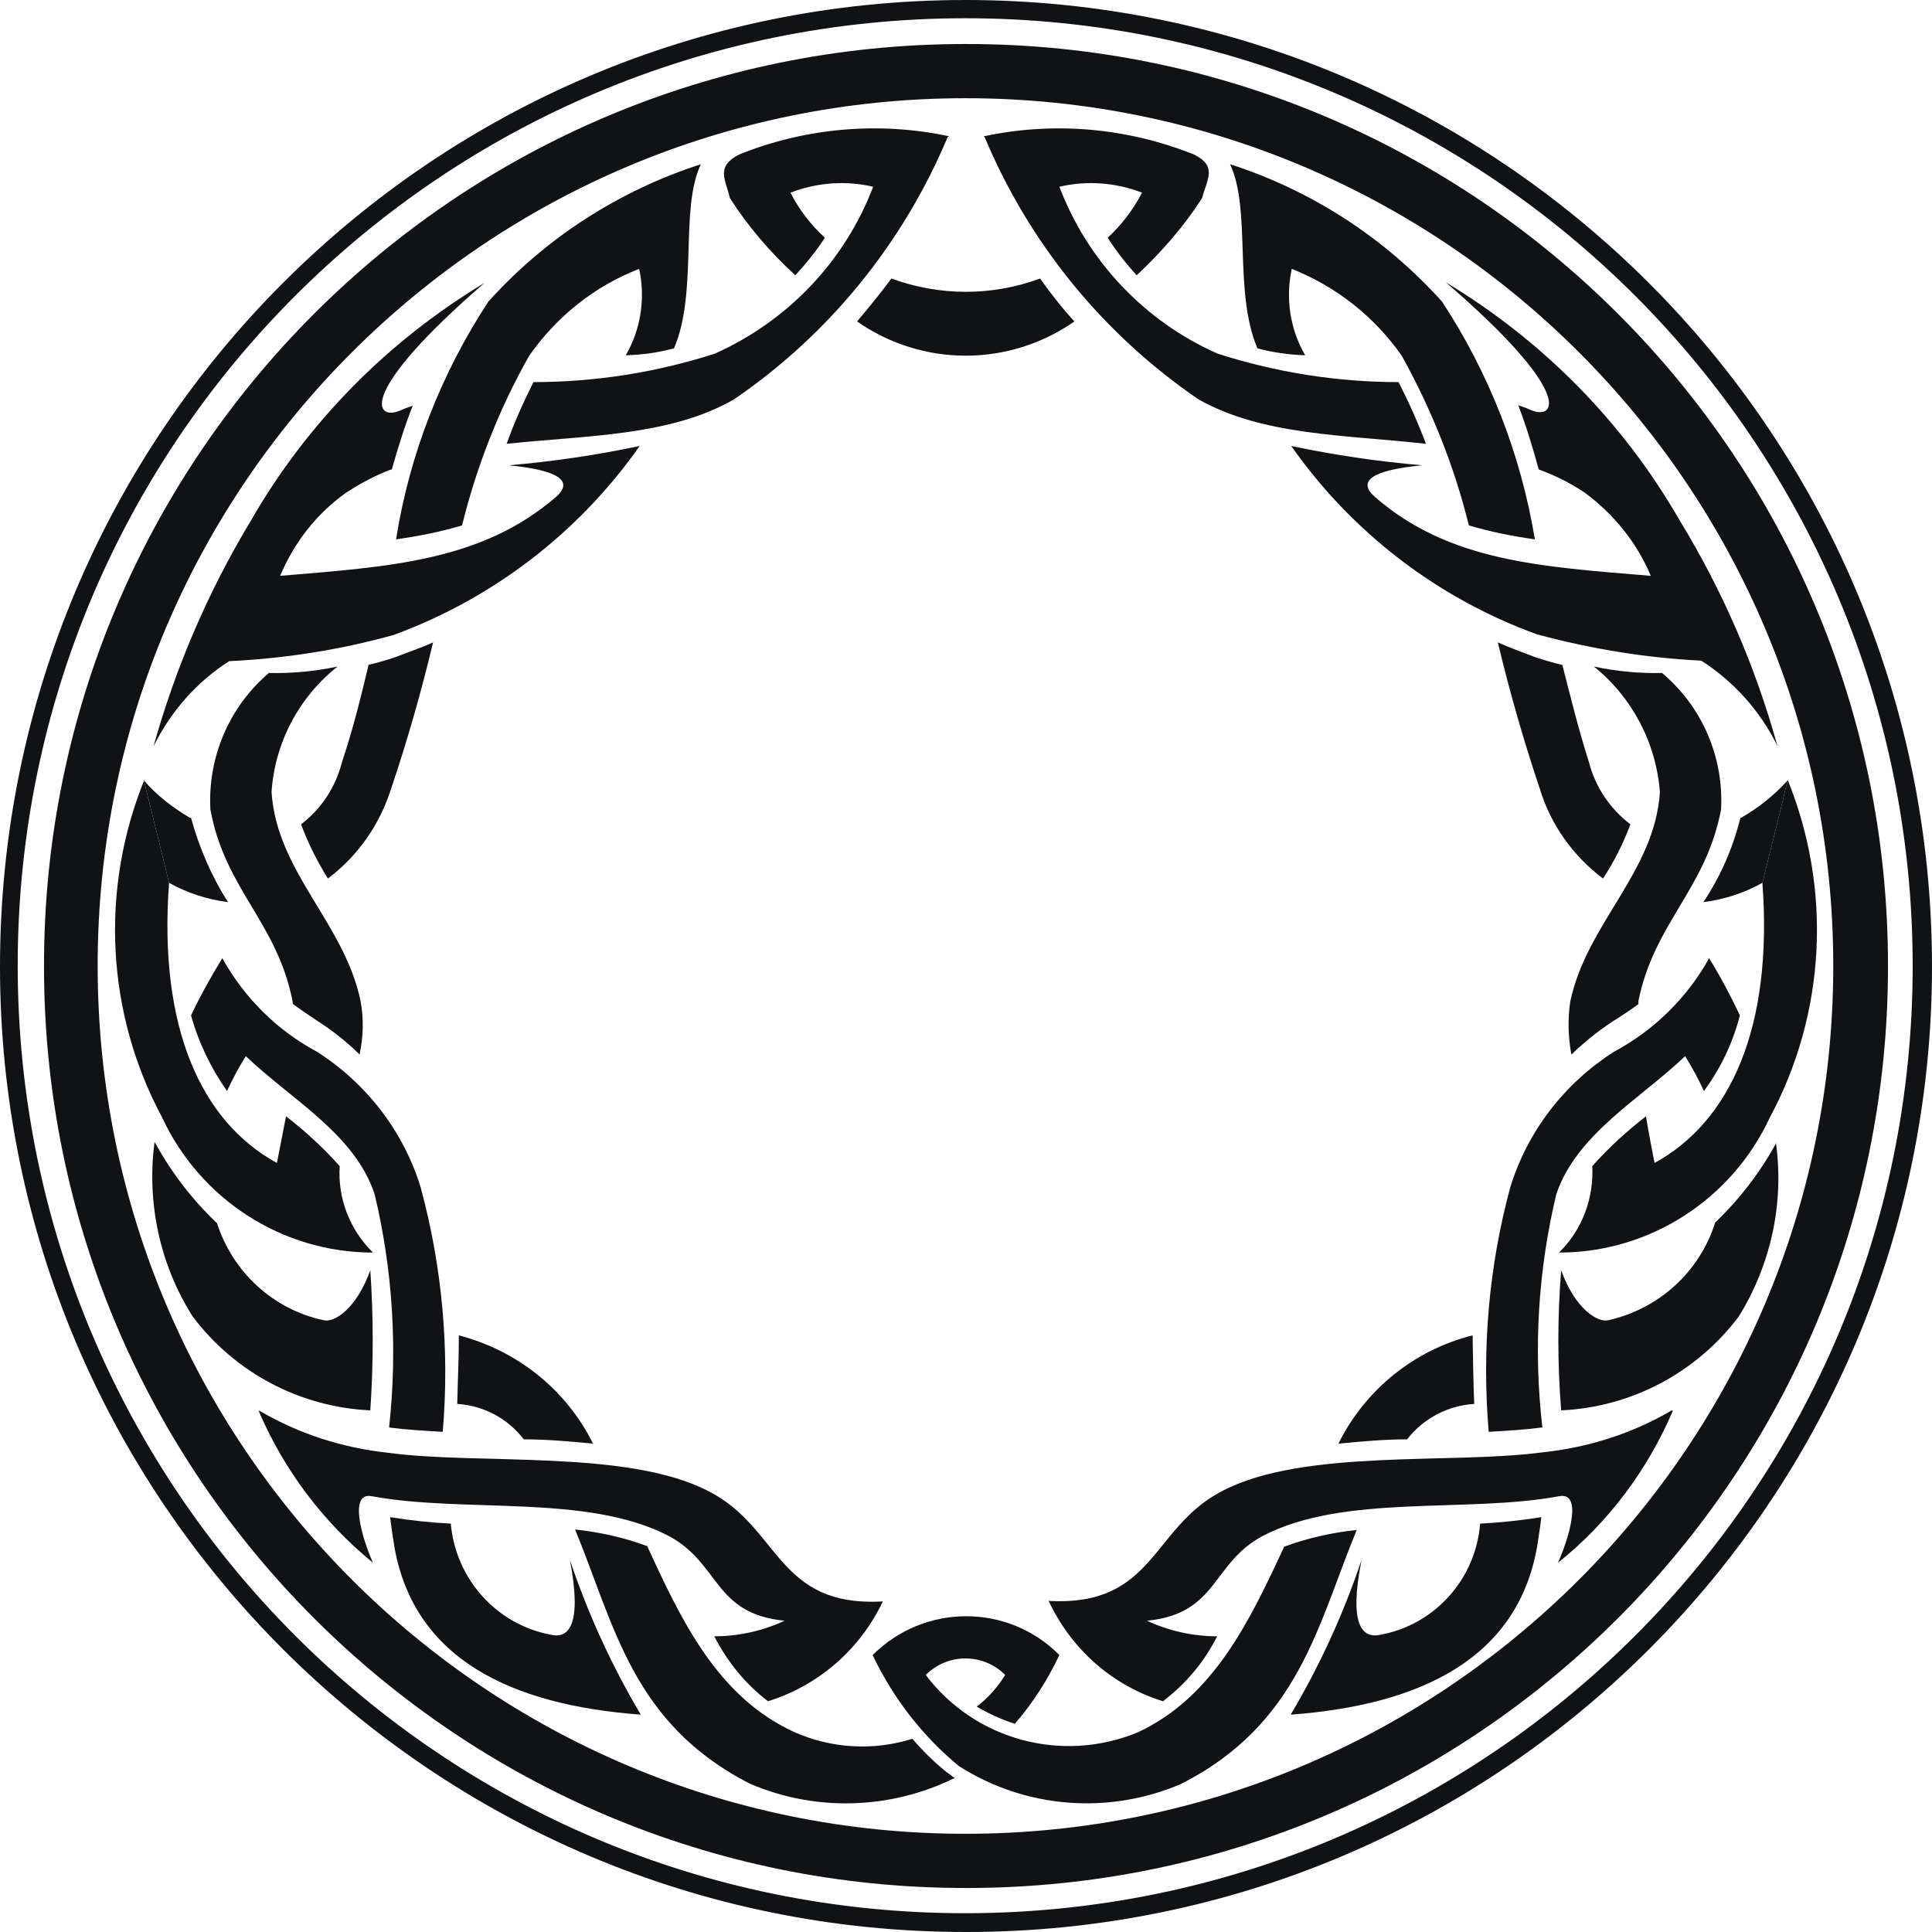
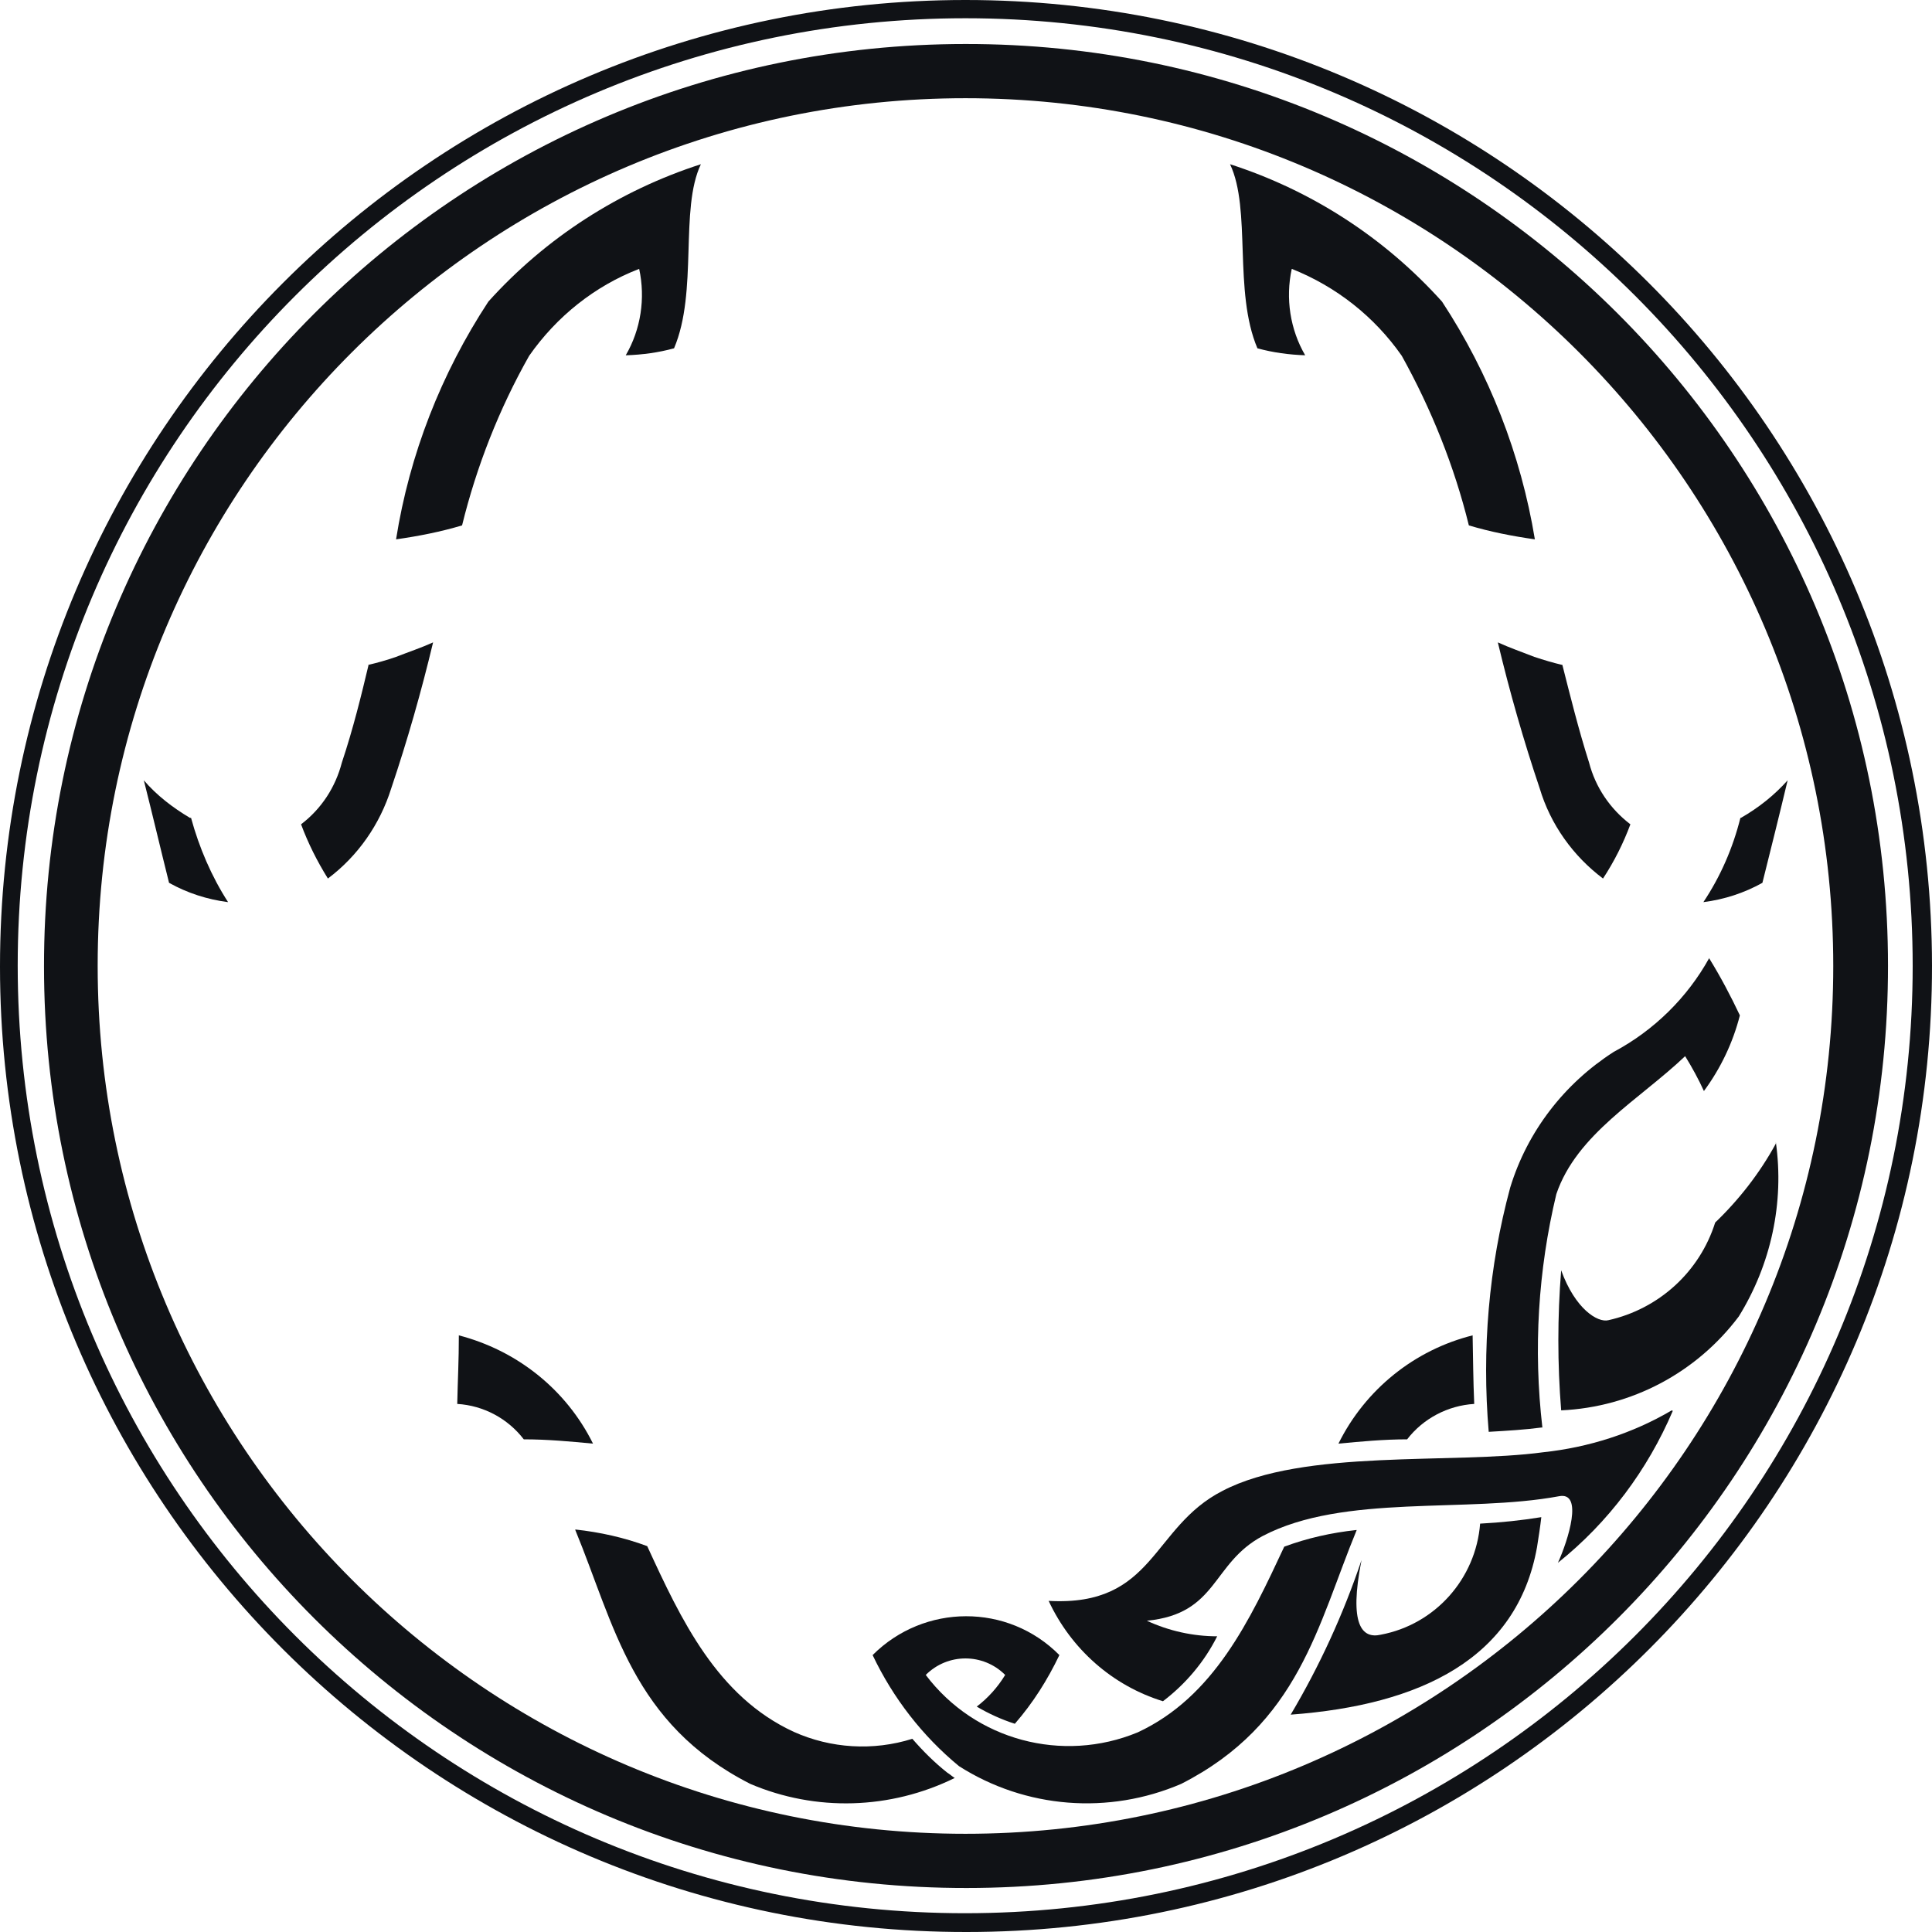
<svg xmlns="http://www.w3.org/2000/svg" id="Layer_2" data-name="Layer 2" viewBox="0 0 36 36">
  <defs>
    <style>
      .cls-1 {
        fill: #101216;
        fill-rule: evenodd;
      }
    </style>
  </defs>
  <g id="Layer_1-2" data-name="Layer 1">
    <g>
      <path id="Path_805" data-name="Path 805" class="cls-1" d="M11.67,6.62c.3-.01.6-.05.89-.13.45-1.06.1-2.59.5-3.43-1.52.49-2.89,1.37-3.96,2.56-.88,1.34-1.47,2.85-1.72,4.43.42-.06.83-.14,1.23-.26.27-1.1.69-2.17,1.25-3.16.51-.73,1.22-1.3,2.05-1.62.12.55.03,1.13-.25,1.61M6.87,12.38c-.14.59-.29,1.2-.5,1.83-.12.46-.38.86-.76,1.15.13.35.3.69.5,1.01.56-.42.97-1.01,1.18-1.68.3-.89.56-1.8.78-2.72-.22.1-.46.18-.69.27-.17.06-.35.11-.52.15M3.54,15.24c-.32-.19-.62-.42-.86-.7.16.63.31,1.27.47,1.91.34.19.71.31,1.1.36-.31-.48-.54-1.02-.69-1.57" />
-       <path id="Path_806" data-name="Path 806" class="cls-1" d="M2.68,14.54c.16.63.31,1.27.47,1.91-.2,2.7.6,4.45,2.01,5.22.05-.26.11-.56.17-.87.36.28.7.59,1,.93-.04.6.19,1.19.62,1.61-1.69,0-3.22-.99-3.93-2.52-1.04-1.94-1.16-4.24-.33-6.29M5.46,18.71c.15.11.3.21.45.31.28.18.55.39.79.63.07-.33.08-.66.02-.99-.3-1.46-1.56-2.4-1.66-3.9.06-.92.51-1.77,1.23-2.34-.42.09-.85.13-1.28.12-.74.63-1.14,1.57-1.09,2.54.27,1.49,1.24,2.1,1.53,3.57,0,.02,0,.03.01.05" />
-       <path id="Path_807" data-name="Path 807" class="cls-1" d="M4.14,17.85c.41.74,1.02,1.35,1.77,1.75.92.59,1.61,1.48,1.93,2.53.4,1.48.54,3.02.41,4.55-.35-.02-.69-.04-.99-.08h-.01c.16-1.46.07-2.93-.27-4.35-.37-1.12-1.55-1.76-2.4-2.57-.13.21-.25.43-.35.65-.3-.43-.53-.9-.67-1.41.17-.36.37-.72.58-1.06M8.4,28.39c.09,1.03.85,1.88,1.86,2.07.34.08.59-.18.36-1.39.34,1.01.78,1.97,1.32,2.88-2.44-.18-4.22-1.05-4.59-3.12-.03-.19-.06-.38-.08-.56.37.06.74.1,1.12.12M4.04,22.79c-.45-.43-.84-.93-1.14-1.48l-.02-.03c-.15,1.13.1,2.29.71,3.25.79,1.05,2,1.69,3.31,1.75.06-.87.06-1.74,0-2.61-.26.72-.67.98-.87.93-.94-.2-1.7-.9-1.99-1.82" />
-       <path id="Path_808" data-name="Path 808" class="cls-1" d="M4.82,26.29c.47,1.1,1.2,2.07,2.13,2.83-.19-.42-.47-1.33-.02-1.24,1.73.32,4.01-.05,5.53.74.96.51.83,1.45,2.16,1.58-.41.19-.86.29-1.31.29.24.47.58.89,1,1.21.94-.29,1.72-.97,2.14-1.86-1.98.11-1.91-1.37-3.24-2.05-1.51-.79-4.29-.49-5.98-.72-.84-.09-1.66-.35-2.39-.78" />
      <path id="Path_809" data-name="Path 809" class="cls-1" d="M8.55,24.88c0,.48-.02.81-.03,1.28.49.03.94.27,1.24.66.44,0,.87.04,1.29.08-.5-1.01-1.42-1.74-2.51-2.02M27.44,24.88c.01.48.01.81.03,1.28-.49.03-.95.27-1.25.66-.43,0-.86.04-1.28.08.5-1.01,1.42-1.75,2.51-2.02M25.28,28.51c-.73,1.77-1.07,3.61-3.27,4.73-1.35.58-2.9.46-4.14-.33-.68-.56-1.23-1.27-1.61-2.07.96-.96,2.52-.97,3.48,0,0,0,0,0,0,0-.22.46-.49.89-.83,1.28-.25-.08-.49-.19-.71-.32.21-.16.39-.36.53-.59-.41-.41-1.07-.41-1.48,0,0,0,0,0,0,0,.92,1.22,2.55,1.65,3.95,1.07,1.42-.66,2.09-2.09,2.73-3.46.43-.16.88-.26,1.34-.31M10.72,28.51c.73,1.77,1.06,3.61,3.26,4.73,1.22.52,2.61.48,3.81-.11-.05-.03-.09-.07-.14-.1-.24-.19-.45-.4-.65-.63-.73.23-1.52.18-2.21-.13-1.43-.66-2.1-2.09-2.73-3.46-.43-.16-.88-.26-1.34-.31" />
-       <path id="Path_810" data-name="Path 810" class="cls-1" d="M20.02,5.99c-.23-.25-.44-.52-.64-.8-.89.33-1.87.33-2.77,0-.2.27-.42.54-.64.8,1.22.85,2.83.85,4.05,0M17.66,2.55c-.83,1.98-2.21,3.68-3.98,4.89-1.2.69-2.74.67-4.24.83.14-.39.31-.77.5-1.15,1.15,0,2.29-.18,3.38-.53,1.36-.61,2.42-1.72,2.95-3.11-.51-.12-1.05-.08-1.54.11.16.32.38.6.64.84-.16.25-.35.48-.55.7-.47-.43-.88-.91-1.22-1.44-.08-.35-.27-.58.17-.81,1.24-.5,2.61-.62,3.92-.34M7.3,8.75c.12-.42.24-.81.39-1.19-.09.03-.17.06-.26.1-.45.17-.76-.35,1.6-2.39-1.81,1.09-3.31,2.61-4.36,4.44-.79,1.31-1.4,2.73-1.81,4.2.32-.65.8-1.2,1.41-1.59,1.04-.05,2.07-.21,3.07-.49,1.85-.68,3.45-1.91,4.58-3.52-.8.17-1.62.29-2.44.36.92.09,1.22.29.88.59-1.39,1.2-3.11,1.3-5.14,1.47.26-.62.68-1.16,1.23-1.55.26-.17.54-.32.83-.43M18.33,2.54c1.31-.28,2.67-.16,3.92.34.44.22.24.46.15.81-.34.53-.76,1.01-1.22,1.44-.2-.22-.38-.45-.54-.7.26-.24.48-.53.64-.84-.49-.19-1.03-.23-1.54-.11.53,1.39,1.59,2.51,2.95,3.11,1.09.35,2.23.53,3.37.53.19.37.36.75.51,1.15-1.51-.17-3.04-.15-4.24-.83-1.77-1.21-3.15-2.9-3.98-4.88M28.68,8.75c.3.11.58.25.85.43.54.4.97.93,1.23,1.55-2.03-.17-3.75-.26-5.14-1.47-.34-.3-.05-.5.88-.59-.82-.07-1.63-.19-2.44-.36,1.13,1.61,2.73,2.84,4.58,3.51,1,.27,2.03.44,3.06.49.61.39,1.1.94,1.42,1.59-.41-1.48-1.02-2.89-1.82-4.2-1.05-1.83-2.55-3.35-4.36-4.44,2.37,2.04,2.06,2.56,1.61,2.39-.09-.04-.17-.07-.26-.1.15.39.27.79.38,1.19" />
      <path id="Path_811" data-name="Path 811" class="cls-1" d="M24.32,6.62c-.3-.01-.6-.05-.89-.13-.45-1.06-.11-2.59-.51-3.43,1.52.49,2.88,1.37,3.95,2.56.88,1.34,1.47,2.85,1.73,4.43-.42-.06-.83-.14-1.23-.26-.27-1.1-.7-2.17-1.25-3.16-.51-.73-1.22-1.29-2.05-1.62-.12.55-.03,1.13.25,1.61M29.11,12.38c.15.59.3,1.2.5,1.83.12.46.39.86.77,1.15-.13.35-.3.69-.51,1.01-.56-.42-.98-1.01-1.18-1.68-.3-.89-.56-1.8-.78-2.72.22.1.45.18.68.27.18.06.35.11.52.15M32.44,15.24c.33-.19.62-.42.87-.7-.15.63-.31,1.27-.47,1.91-.34.19-.71.31-1.1.36.32-.48.55-1.01.69-1.57" />
-       <path id="Path_812" data-name="Path 812" class="cls-1" d="M33.31,14.54c-.15.63-.31,1.27-.47,1.91.2,2.7-.6,4.45-2.01,5.22-.05-.26-.11-.56-.16-.87-.36.28-.7.59-1,.93.03.6-.19,1.19-.62,1.61,1.69,0,3.22-.99,3.93-2.52,1.04-1.94,1.16-4.24.33-6.29M30.53,18.71c-.15.11-.3.21-.46.31-.28.18-.55.4-.79.63-.06-.33-.07-.66-.02-.99.31-1.46,1.57-2.4,1.67-3.9-.07-.92-.52-1.77-1.23-2.34.42.09.85.13,1.27.12.75.63,1.15,1.57,1.1,2.54-.28,1.49-1.24,2.1-1.54,3.57,0,.02,0,.03,0,.05" />
      <path id="Path_813" data-name="Path 813" class="cls-1" d="M31.85,17.85c-.41.74-1.03,1.35-1.78,1.75-.92.59-1.61,1.48-1.93,2.53-.4,1.48-.53,3.02-.4,4.55.35-.02.68-.04.98-.08h.02c-.17-1.46-.08-2.93.26-4.35.38-1.12,1.55-1.76,2.4-2.57.13.21.25.43.35.65.31-.42.54-.9.67-1.41-.17-.36-.36-.72-.57-1.06M27.58,28.39c-.08,1.03-.84,1.88-1.85,2.07-.35.08-.6-.18-.36-1.39-.34,1.01-.78,1.97-1.32,2.88,2.43-.18,4.22-1.05,4.59-3.12.03-.19.06-.38.08-.56-.37.06-.75.1-1.13.12M31.95,22.79c.45-.43.84-.93,1.14-1.48v-.03c.16,1.13-.09,2.28-.69,3.25-.79,1.05-2,1.69-3.31,1.75-.07-.87-.07-1.74,0-2.61.26.72.68.98.88.93.94-.21,1.7-.9,1.99-1.82" />
      <path id="Path_814" data-name="Path 814" class="cls-1" d="M31.17,26.29c-.47,1.1-1.2,2.08-2.14,2.83.19-.42.48-1.33.02-1.24-1.72.32-4.01-.05-5.52.74-.96.51-.83,1.45-2.16,1.58.41.19.86.29,1.31.29-.24.48-.59.89-1.01,1.21-.94-.29-1.71-.97-2.13-1.87,1.98.11,1.91-1.37,3.24-2.05,1.51-.79,4.28-.49,5.98-.72.84-.09,1.66-.35,2.39-.78" />
      <path id="Path_815" data-name="Path 815" class="cls-1" d="M17.99,1.83c8.93,0,16.17,7.24,16.17,16.17s-7.24,16.17-16.17,16.17S1.82,26.93,1.82,18c0,0,0,0,0-.01,0-8.93,7.25-16.16,16.17-16.16M17.99.82C8.5.82.81,8.52.82,18.01c0,9.49,7.7,17.18,17.19,17.17,9.49,0,17.18-7.7,17.17-17.19,0-9.49-7.7-17.18-17.19-17.17,0,0,0,0,0,0" />
      <path id="Path_816" data-name="Path 816" class="cls-1" d="M17.99.34c9.75,0,17.65,7.91,17.65,17.66,0,9.75-7.91,17.65-17.66,17.65-9.75,0-17.65-7.91-17.65-17.66C.33,8.24,8.24.34,17.99.34M17.99,0C8.05,0,0,8.07,0,18.01c0,9.94,8.07,18,18.01,17.99,9.94,0,18-8.07,17.99-18.01C35.99,8.05,27.93,0,17.99,0h0" />
    </g>
  </g>
</svg>